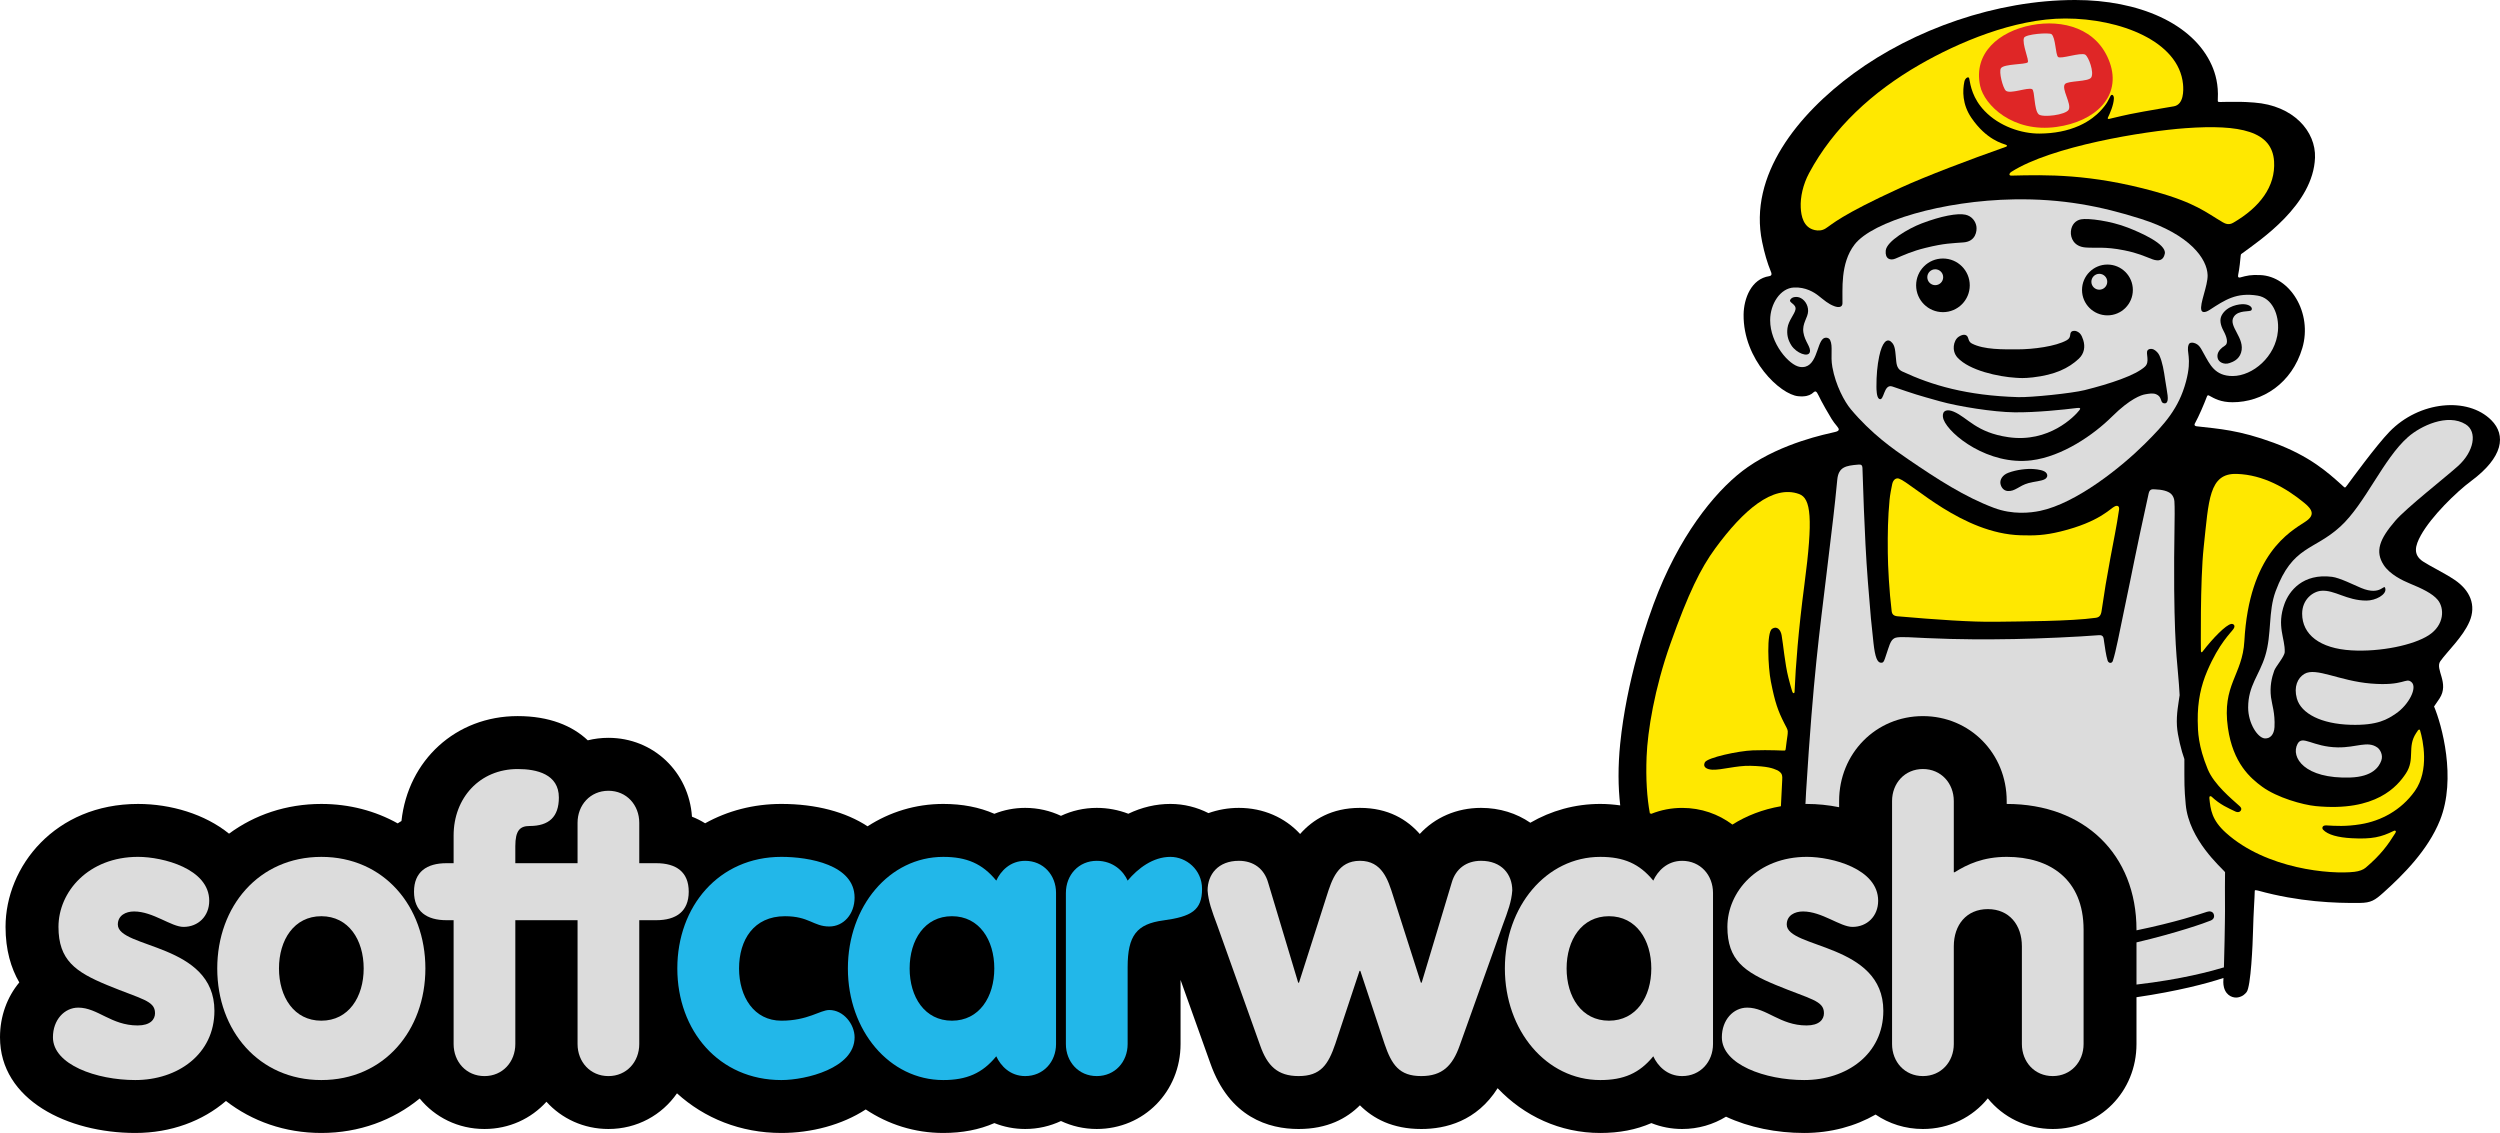
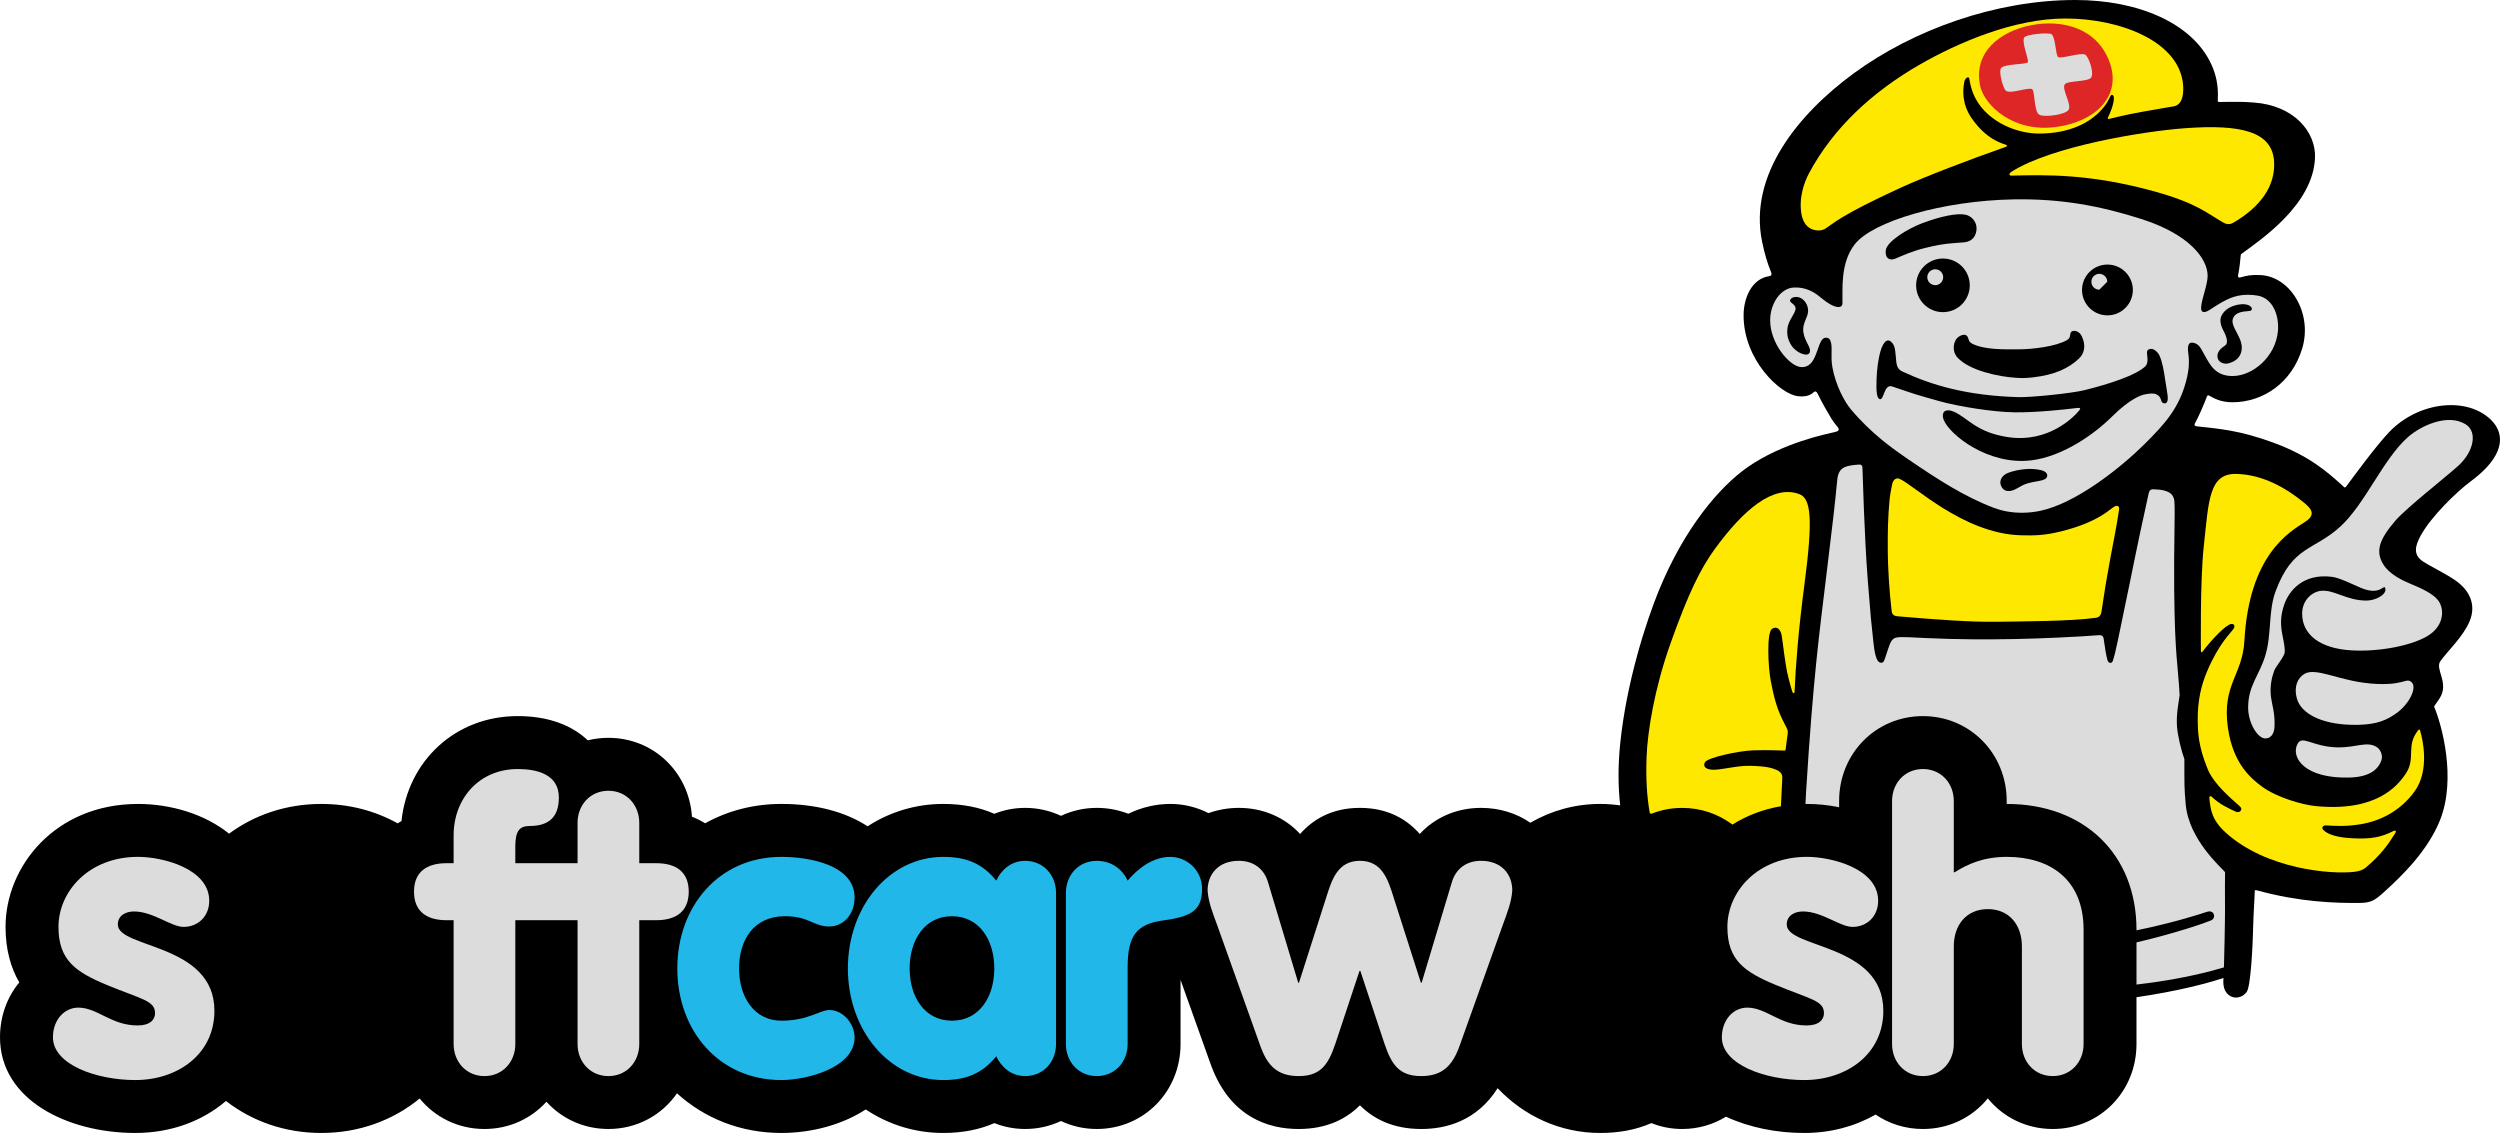
<svg xmlns="http://www.w3.org/2000/svg" version="1.1" baseProfile="basic" id="Ebene_1" x="0px" y="0px" width="200px" height="90.637px" viewBox="0 0 200 90.637" xml:space="preserve">
  <path fill-rule="evenodd" clip-rule="evenodd" d="M197.699,38.475c2.556-1.893,2.811-3.658,1.605-4.863  c-1.89-1.891-5.771-1.527-8.146,0.928c-1.058,1.092-3.067,3.849-3.379,4.269c-0.197,0.263-0.157,0.242-0.435-0.007  c-1.087-0.979-2.546-2.312-5.448-3.381c-2.785-1.026-4.391-1.113-6.155-1.317c-0.203-0.024-0.194-0.143-0.16-0.207  c0.355-0.651,0.72-1.516,0.984-2.202c0.043-0.113,0.13-0.067,0.177-0.041c0.414,0.228,0.915,0.525,1.861,0.525  c2.39,0,4.75-1.509,5.584-4.339c0.824-2.791-0.964-5.743-3.375-5.836c-0.756-0.029-1.038,0.039-1.602,0.193  c-0.093,0.025-0.199-0.001-0.161-0.187c0.122-0.592,0.17-1.197,0.207-1.559c0.008-0.072,0.012-0.105,0.07-0.149  c1.495-1.1,5.735-3.917,5.875-7.69c0.077-2.083-1.711-4.179-4.875-4.409c-0.49-0.035-0.772-0.052-1.087-0.056  c-0.984-0.016-1.018,0.01-1.596,0.012c-0.221,0.001-0.23,0-0.218-0.233c0.063-1.154-0.191-2.045-0.483-2.702  C175.438,1.85,171.064,0,166.018,0c-6.312,0-12.915,2.349-17.723,5.871c-4.429,3.246-8.435,8.134-7.323,13.485  c0.191,0.921,0.409,1.668,0.699,2.377c0.026,0.062,0.154,0.317-0.135,0.361c-1.431,0.214-2.033,1.787-2.048,3.071  c-0.042,3.616,2.943,6.395,4.361,6.532c1.159,0.113,1.197-0.457,1.414-0.372c0.153,0.061,0.22,0.397,0.771,1.347  c0.448,0.77,0.556,0.991,0.938,1.441c0.181,0.213,0.206,0.357-0.151,0.442c-0.742,0.177-4.186,0.86-6.993,2.807  c-2.232,1.547-5.08,4.865-7.151,9.957c-0.987,2.427-2.562,7.254-3.06,12.168c-0.185,1.822-0.171,3.465,0.001,4.945  c-0.514-0.07-1.041-0.117-1.598-0.117c-2.036,0-3.935,0.543-5.593,1.505c-1.095-0.752-2.446-1.189-3.945-1.189  c-1.955,0-3.687,0.77-4.901,2.086c-1.011-1.148-2.519-2.086-4.786-2.086c-2.265,0-3.773,0.939-4.785,2.088  c-1.215-1.318-2.948-2.088-4.902-2.088c-0.867,0-1.683,0.152-2.432,0.419c-0.917-0.466-1.95-0.735-3.045-0.735  c-1.156,0-2.293,0.269-3.365,0.785c-0.79-0.305-1.643-0.469-2.524-0.469c-1.032,0-1.999,0.231-2.864,0.637  c-0.866-0.406-1.832-0.637-2.864-0.637c-0.863,0-1.696,0.164-2.465,0.473c-1.21-0.529-2.568-0.789-4.088-0.789  c-2.228,0-4.292,0.651-6.055,1.79c-1.739-1.139-4.101-1.79-6.896-1.79c-2.243,0-4.313,0.556-6.099,1.548  c-0.329-0.203-0.679-0.382-1.053-0.528c-0.241-3.575-3.09-6.308-6.685-6.308c-0.571,0-1.124,0.069-1.65,0.2  c-1.232-1.167-3.08-1.939-5.607-1.939c-4.952,0-8.773,3.535-9.299,8.394c-0.105,0.057-0.199,0.128-0.3,0.19  c-1.788-0.998-3.862-1.556-6.11-1.556c-2.806,0-5.338,0.871-7.384,2.378c-1.927-1.56-4.646-2.378-7.28-2.378  c-6.634,0-10.599,5.001-10.599,9.836c0,1.851,0.437,3.299,1.1,4.443C0.579,79.753,0,81.285,0,82.984  c0,5.025,5.442,7.653,10.819,7.653c2.868,0,5.393-0.96,7.258-2.56c2.087,1.62,4.711,2.56,7.629,2.56  c3.031,0,5.746-1.018,7.869-2.757c1.221,1.499,3.073,2.439,5.182,2.439c1.984,0,3.74-0.833,4.958-2.179  c1.216,1.346,2.974,2.179,4.958,2.179c2.296,0,4.283-1.118,5.486-2.854c2.188,1.993,5.084,3.172,8.35,3.172  c2.393,0,4.855-0.645,6.75-1.882c1.794,1.198,3.912,1.882,6.201,1.882c1.521,0,2.879-0.26,4.089-0.79  c0.77,0.308,1.601,0.472,2.464,0.472c1.032,0,1.999-0.231,2.864-0.637c0.865,0.406,1.832,0.637,2.864,0.637  c3.759,0,6.703-2.986,6.703-6.796v-5.128l2.38,6.662c1.531,4.35,4.687,5.263,7.063,5.263c2.309,0,3.857-0.845,4.906-1.897  c1.047,1.051,2.597,1.897,4.908,1.897c1.956,0,4.438-0.625,6.109-3.264c2.117,2.229,4.993,3.582,8.209,3.582  c1.52,0,2.878-0.26,4.089-0.79c0.769,0.308,1.6,0.472,2.462,0.472c1.298,0,2.494-0.363,3.51-0.985  c1.844,0.863,4.053,1.303,6.251,1.303c2.141,0,4.087-0.539,5.716-1.473c1.071,0.731,2.37,1.155,3.785,1.155  c2.115,0,3.973-0.946,5.192-2.451c1.22,1.505,3.077,2.451,5.193,2.451c3.757,0,6.701-2.986,6.701-6.796v-3.746  c3.265-0.478,5.664-1.105,6.958-1.541c-0.012,0.165-0.034,0.486,0.041,0.759c0.196,0.721,0.796,0.859,1.116,0.797  c0.407-0.08,0.576-0.288,0.689-0.419c0.351-0.407,0.498-3.925,0.519-4.88c0.034-1.482,0.133-2.715,0.137-3.175  c0.005-0.057-0.043-0.155,0.26-0.072c3.282,0.909,6.189,1.011,8.146,0.988c0.897-0.011,1.198-0.206,1.9-0.837  c1.528-1.375,3.548-3.364,4.515-5.782c1.336-3.338,0.136-7.66-0.475-9.097c0.213-0.304,0.277-0.398,0.436-0.639  c0.814-1.239-0.391-2.341,0.068-2.987c0.563-0.792,1.808-1.945,2.33-3.168c0.556-1.295,0.063-2.5-1.21-3.35  c-0.816-0.544-1.979-1.104-2.512-1.459c-0.814-0.543-0.628-1.256-0.17-2.088C194.505,41.312,196.505,39.36,197.699,38.475  L197.699,38.475z" />
  <path fill-rule="evenodd" clip-rule="evenodd" fill="#FFE800" d="M193.609,58.442c-0.014-0.046-0.021-0.072-0.062-0.076  c-0.03-0.003-0.07,0.01-0.11,0.064c-0.07,0.093-0.093,0.136-0.152,0.227c-0.734,1.112-0.052,2.063-0.814,3.219  c-0.672,1.016-2.376,3.078-7.204,2.613c-1.051-0.102-3.095-0.677-4.289-1.548c-0.938-0.686-2.339-1.876-2.744-4.71  c-0.495-3.459,1.165-4.211,1.315-6.944c0.385-6.97,3.646-8.744,4.878-9.552c0.779-0.511,0.593-0.95-0.079-1.5  c-1.452-1.191-3.283-2.251-5.398-2.322c-2.247-0.075-2.246,2.098-2.654,5.857c-0.294,2.712-0.223,8.27-0.223,8.27  s0,0.106,0.032,0.132c0.032,0.025,0.07-0.006,0.089-0.032c0.843-1.098,1.883-2.151,2.303-2.224c0.16-0.027,0.374,0.11,0.187,0.391  c-0.214,0.32-1.149,1.137-2.102,3.365c-0.505,1.182-0.781,2.427-0.764,3.988c0.01,0.876,0.036,2.012,0.798,3.87  c0.502,1.226,1.896,2.364,2.561,2.966c0.104,0.093,0.19,0.221,0.063,0.382c-0.073,0.092-0.229,0.131-0.402,0.047  c-0.595-0.288-1.217-0.538-1.918-1.199c-0.032-0.031-0.083-0.042-0.123-0.021c-0.04,0.021-0.056,0.063-0.048,0.147  c0.093,0.923,0.191,1.752,1.323,2.771c3.236,2.912,8.393,3.346,10.285,3.123c0.385-0.045,0.708-0.169,0.894-0.328  c1.211-1.029,1.776-1.811,2.371-2.767c0.054-0.088,0.062-0.128,0.029-0.169c-0.045-0.056-0.103-0.035-0.181,0.004  c-0.958,0.471-1.7,0.664-3.346,0.572c-1.069-0.059-1.9-0.271-2.279-0.684c-0.11-0.12-0.07-0.36,0.266-0.341  c0.732,0.042,1.548,0.101,2.743-0.094c1.61-0.263,3.226-1.103,4.328-2.647C194.371,61.627,193.836,59.188,193.609,58.442  L193.609,58.442z" />
  <path fill-rule="evenodd" clip-rule="evenodd" fill="#DCDCDC" d="M182.05,47.299c-0.608,1.639-0.294,3.417-0.837,5.183  c-0.472,1.532-1.361,2.375-1.361,4.116c0.001,1.269,0.755,2.415,1.312,2.472c0.435,0.047,0.765-0.3,0.796-0.903  c0.056-1.124-0.203-1.786-0.28-2.387c-0.107-0.839,0.052-1.564,0.258-2.129c0.122-0.336,0.824-1.126,0.839-1.484  c0.043-1.097-0.667-2.065-0.022-3.849c0.375-1.038,1.468-2.466,3.808-2.172c0.61,0.077,1.754,0.65,2.322,0.889  c1.651,0.694,1.855-0.459,1.945,0.083c0.075,0.451-0.77,0.928-1.516,0.928c-1.587,0-2.539-0.869-3.613-0.783  c-0.665,0.054-1.526,0.688-1.529,1.827c-0.003,1.679,1.425,2.792,3.942,2.939c2.331,0.136,4.971-0.422,6.184-1.21  c1.267-0.822,1.267-2.163,0.724-2.825c-0.431-0.525-1.297-0.926-2.223-1.307c-0.577-0.238-1.607-0.724-2.102-1.485  c-0.71-1.089-0.343-2.067,0.936-3.551c0.874-1.015,4.012-3.472,5.007-4.368c1.274-1.145,1.581-2.739,0.613-3.338  c-1.457-0.903-3.615,0.139-4.612,1.018c-1.98,1.744-3.421,5.331-5.4,7.149C185.105,44.074,183.408,43.634,182.05,47.299  L182.05,47.299z" />
  <path fill-rule="evenodd" clip-rule="evenodd" fill="#DCDCDC" d="M183.748,55.876c0.339,1.222,1.974,2.037,4.281,2.107  c2.197,0.068,2.979-0.45,3.64-0.896c1.038-0.703,1.759-2.107,1.238-2.528c-0.466-0.377-0.575,0.345-3.24,0.124  c-2.522-0.208-4.38-1.318-5.308-0.775C183.808,54.229,183.489,54.946,183.748,55.876L183.748,55.876z" />
  <path fill-rule="evenodd" clip-rule="evenodd" fill="#DCDCDC" d="M183.802,59.513c-0.564,1.07,0.556,2.812,4.222,2.688  c1.786-0.061,2.296-0.849,2.478-1.346c0.175-0.481-0.122-0.917-0.305-1.049c-0.793-0.57-1.664,0.007-3.176-0.016  C184.992,59.757,184.195,58.768,183.802,59.513L183.802,59.513z" />
  <path fill-rule="evenodd" clip-rule="evenodd" fill="#FFE800" d="M164.856,42.517c-1.307,0.323-2.124,0.336-3.208,0.305  c-4.649-0.136-8.695-4.169-9.726-4.531c-0.213-0.075-0.459,0.052-0.544,0.43c-0.074,0.333-0.178,0.894-0.213,1.267  c-0.134,1.434-0.155,2.63-0.141,4.226c0.009,1.108,0.115,3.085,0.309,4.674c0.029,0.242,0.147,0.386,0.47,0.415  c3.092,0.269,5.907,0.467,7.858,0.438c2.021-0.031,5.988-0.034,7.996-0.316c0.252-0.036,0.411-0.148,0.468-0.538  c0.261-1.769,0.37-2.418,0.708-4.258c0.259-1.409,0.488-2.462,0.69-3.845c0.047-0.322-0.149-0.357-0.311-0.29  C168.81,40.666,168.01,41.738,164.856,42.517L164.856,42.517z" />
  <path fill-rule="evenodd" clip-rule="evenodd" fill="#DCDCDC" d="M148.365,19.563c-1.168,1.514-0.941,3.666-0.968,4.711  c-0.008,0.323-0.326,0.339-0.638,0.226c-0.512-0.188-0.81-0.476-1.298-0.855c-0.317-0.248-1-0.693-1.952-0.645  c-1.08,0.055-1.894,1.306-1.896,2.612c-0.005,1.856,1.511,3.614,2.382,3.742c1.377,0.202,1.321-1.89,1.875-2.272  c0.173-0.12,0.444-0.077,0.542,0.128c0.24,0.501,0.009,1.224,0.178,2.161c0.264,1.474,0.984,2.779,1.463,3.353  c1.663,1.991,3.415,3.206,4.65,4.051c2.286,1.561,4.494,2.987,6.823,3.858c1.482,0.555,2.898,0.4,3.677,0.238  c2.919-0.611,6.538-3.528,8.389-5.371c1.581-1.574,2.718-2.831,3.29-4.984c0.518-1.948-0.022-2.355,0.214-2.951  c0.059-0.151,0.237-0.181,0.413-0.134c0.43,0.113,0.557,0.435,0.786,0.842c0.493,0.876,0.884,1.814,2.325,1.809  c1.596-0.006,3.437-1.542,3.615-3.604c0.113-1.309-0.458-2.64-1.629-2.829c-1.695-0.274-2.604,0.343-3.826,1.137  c-0.429,0.278-0.622,0.188-0.671,0.024c-0.152-0.5,0.526-1.956,0.5-2.804c-0.038-1.279-1.382-3.239-5.326-4.493  c-3.227-1.026-6.335-1.629-10.176-1.563C155.436,16.048,149.803,17.7,148.365,19.563L148.365,19.563z" />
  <path fill-rule="evenodd" clip-rule="evenodd" fill="#FFE800" d="M165.223,1.48c-4.118,0-8.617,1.948-11.626,3.677  c-3.817,2.193-6.934,5.078-8.868,8.688c-0.493,0.919-0.712,1.935-0.67,2.767c0.033,0.653,0.201,1.588,1.122,1.794  c0.254,0.057,0.573,0.057,0.862-0.125c0.552-0.345,1.146-1.035,5.984-3.251c2.063-0.944,5.489-2.242,8.433-3.281  c0.137-0.048,0.137-0.117,0.004-0.17c-0.25-0.1-1.552-0.387-2.758-2.161c-0.731-1.076-0.707-2.168-0.557-2.888  c0.065-0.308,0.352-0.449,0.388-0.25c0.105,0.588,0.277,1.6,1.234,2.599c1.17,1.222,2.946,1.82,4.409,1.807  c1.146-0.011,2.198-0.201,3.164-0.632c0.861-0.384,1.417-0.896,1.633-1.121c0.617-0.646,0.682-0.922,0.86-1.25  c0.105-0.194,0.284-0.073,0.273,0.202c-0.02,0.52-0.318,1.194-0.483,1.536c-0.039,0.083,0.047,0.105,0.097,0.093  c1.611-0.387,1.923-0.436,2.766-0.591c1.301-0.237,1.914-0.324,2.422-0.418c0.792-0.147,0.779-1.256,0.729-1.776  C174.307,3.294,169.6,1.48,165.223,1.48L165.223,1.48z" />
  <path fill-rule="evenodd" clip-rule="evenodd" d="M161.274,30.223c0.296,0.018,0.631,0.05,1.357-0.033  c1.771-0.204,2.863-0.732,3.674-1.493c0.435-0.408,0.525-0.962,0.353-1.498c-0.139-0.43-0.269-0.597-0.564-0.71  c-0.076-0.029-0.286-0.037-0.373,0.042c-0.196,0.179,0.02,0.461-0.386,0.69c-0.871,0.49-2.67,0.728-3.945,0.728  c-1.137,0-2.667,0.037-3.638-0.466c-0.28-0.145-0.265-0.424-0.348-0.551c-0.135-0.208-0.394-0.189-0.692-0.003  c-0.241,0.149-0.382,0.474-0.408,0.758c-0.022,0.241,0.012,0.61,0.298,0.922C157.548,29.638,159.865,30.139,161.274,30.223  L161.274,30.223z" />
  <path fill-rule="evenodd" clip-rule="evenodd" d="M173.225,30.455c-0.125-0.844-0.224-1.462-0.47-2.016  c-0.084-0.189-0.263-0.379-0.458-0.48c-0.153-0.079-0.407-0.068-0.5,0.084c-0.147,0.241,0.207,0.907-0.196,1.282  c-0.754,0.704-2.791,1.375-4.834,1.886c-1.009,0.252-4.267,0.589-5.307,0.559c-4.123-0.12-6.923-0.954-9.261-2.045  c-0.286-0.134-0.447-0.329-0.497-0.79c-0.092-0.854-0.06-1.299-0.425-1.604c-0.33-0.276-0.701,0.042-0.942,1.18  c-0.149,0.708-0.225,1.523-0.22,2.427c0,0.179,0.006,0.844,0.213,0.971c0.415,0.251,0.341-1.234,1.06-0.988  c1.902,0.651,1.902,0.651,3.813,1.186c1.466,0.41,4.262,0.859,5.949,0.879c1.732,0.021,3.926-0.211,5.006-0.346  c0.284-0.035,0.301,0.038,0.198,0.172c-0.394,0.511-2.446,2.629-5.677,2.164c-2.595-0.374-3.255-1.567-4.379-2.042  c-0.504-0.212-0.757-0.074-0.832,0.104c-0.074,0.176-0.03,0.395,0.021,0.532c0.464,1.214,3.596,3.684,7.029,3.256  c2.482-0.309,4.985-2.051,6.443-3.498c1.459-1.448,2.354-1.731,2.649-1.781c0.287-0.049,0.611-0.116,0.875-0.01  c0.469,0.19,0.34,0.597,0.551,0.7c0.058,0.028,0.177,0.058,0.258,0C173.553,32.047,173.366,31.419,173.225,30.455L173.225,30.455z" />
  <path fill-rule="evenodd" clip-rule="evenodd" d="M162.704,37.525c-0.538-0.044-1.377,0.047-2.041,0.298  c-0.47,0.178-0.687,0.554-0.626,0.88c0.056,0.298,0.263,0.551,0.567,0.577c0.604,0.052,0.908-0.423,1.67-0.632  c0.485-0.134,1.044-0.155,1.329-0.323c0.103-0.061,0.25-0.214,0.138-0.435C163.597,37.609,162.999,37.549,162.704,37.525  L162.704,37.525z" />
  <path fill-rule="evenodd" clip-rule="evenodd" d="M143.933,23.79c0.395,0.13,0.726,0.575,0.716,1.093  c-0.01,0.543-0.492,0.969-0.377,1.715c0.113,0.735,0.616,1.17,0.517,1.563c-0.116,0.462-1.091,0.09-1.486-0.541  c-0.282-0.452-0.368-0.87-0.306-1.369c0.076-0.604,0.585-1.127,0.644-1.505c0.069-0.433-0.568-0.526-0.417-0.774  C143.398,23.686,143.826,23.754,143.933,23.79L143.933,23.79z" />
  <path fill-rule="evenodd" clip-rule="evenodd" d="M178.353,29.048c0.289-0.099,0.755-0.278,0.931-0.833  c0.373-1.176-1.098-2.136-0.568-2.891c0.38-0.543,1.262-0.353,1.392-0.504c0.143-0.168-0.079-0.457-0.601-0.484  c-0.353-0.018-1.359,0.115-1.771,0.889c-0.183,0.345-0.107,0.772,0.147,1.245c0.275,0.509,0.395,1.001,0.118,1.176  c-0.608,0.382-0.643,0.746-0.588,1C177.48,28.97,177.921,29.196,178.353,29.048L178.353,29.048z" />
  <path fill-rule="evenodd" clip-rule="evenodd" fill="#DF2626" d="M162.52,2.01c2.463-0.474,5.276,0.232,6.26,2.992  c0.961,2.696-1.135,4.72-4.255,5.153c-3.491,0.486-5.782-1.748-6.113-3.286C157.852,4.263,159.898,2.514,162.52,2.01L162.52,2.01z" />
  <path fill-rule="evenodd" clip-rule="evenodd" fill="#FFE800" d="M174.846,10.254c-3.331,0.239-10.719,1.443-13.934,3.491  c-0.184,0.117-0.234,0.312,0.007,0.305c2.738-0.068,6.313-0.158,11.451,1.268c3.279,0.91,4.112,1.678,5.45,2.463  c0.213,0.125,0.497,0.237,0.833,0.042c2.114-1.221,3.402-2.895,3.273-4.917C181.772,10.5,179.239,9.939,174.846,10.254  L174.846,10.254z" />
-   <path fill-rule="evenodd" clip-rule="evenodd" d="M166.486,17.546c-0.43,0.08-0.769,0.419-0.815,0.973  c-0.041,0.508,0.233,1.203,1.166,1.279c0.826,0.067,1.527-0.09,3.101,0.227c1.12,0.225,1.606,0.475,2.24,0.712  c0.484,0.181,0.894,0.125,1.007-0.441c0.157-0.788-2.004-1.713-2.935-2.078C168.824,17.66,167.053,17.442,166.486,17.546  L166.486,17.546z" />
  <path fill-rule="evenodd" clip-rule="evenodd" d="M157.237,17.176c0.531,0.116,0.818,0.553,0.876,0.936  c0.056,0.374-0.057,1.2-1.019,1.279c-0.942,0.078-1.505,0.057-3.053,0.439c-1.108,0.274-1.688,0.557-2.408,0.859  c-0.404,0.17-0.838,0.036-0.774-0.642c0.072-0.753,1.821-1.772,2.874-2.173C155.297,17.28,156.603,17.036,157.237,17.176  L157.237,17.176z" />
  <path fill-rule="evenodd" clip-rule="evenodd" d="M154.819,22.813c-0.351,0-0.635-0.285-0.635-0.636  c0-0.351,0.284-0.635,0.635-0.635c0.351,0,0.635,0.284,0.635,0.635C155.455,22.528,155.17,22.813,154.819,22.813L154.819,22.813z   M155.436,20.681c-1.185,0-2.146,0.96-2.146,2.146s0.96,2.145,2.146,2.145c1.184,0,2.145-0.96,2.145-2.145  S156.62,20.681,155.436,20.681L155.436,20.681z" />
-   <path fill-rule="evenodd" clip-rule="evenodd" d="M167.945,23.176c-0.351,0-0.635-0.284-0.635-0.635  c0-0.352,0.285-0.636,0.635-0.636c0.351,0,0.635,0.285,0.635,0.636C168.581,22.892,168.296,23.176,167.945,23.176L167.945,23.176z   M168.595,21.164c-1.122,0-2.033,0.91-2.033,2.033c0,1.122,0.911,2.032,2.033,2.032c1.123,0,2.033-0.91,2.033-2.032  C170.628,22.074,169.718,21.164,168.595,21.164L168.595,21.164z" />
+   <path fill-rule="evenodd" clip-rule="evenodd" d="M167.945,23.176c-0.351,0-0.635-0.284-0.635-0.635  c0-0.352,0.285-0.636,0.635-0.636c0.351,0,0.635,0.285,0.635,0.636L167.945,23.176z   M168.595,21.164c-1.122,0-2.033,0.91-2.033,2.033c0,1.122,0.911,2.032,2.033,2.032c1.123,0,2.033-0.91,2.033-2.032  C170.628,22.074,169.718,21.164,168.595,21.164L168.595,21.164z" />
  <path fill-rule="evenodd" clip-rule="evenodd" fill="#DCDCDC" d="M166.822,4.375c-0.343-0.214-1.984,0.383-2.181,0.178  c-0.206-0.214-0.187-1.527-0.514-1.815c-0.174-0.154-2.092-0.013-2.207,0.288c-0.182,0.475,0.451,1.835,0.295,1.964  c-0.223,0.183-1.882,0.114-2.136,0.462c-0.198,0.27,0.153,1.592,0.386,1.8c0.339,0.303,1.767-0.293,2.104-0.119  c0.231,0.119,0.138,1.65,0.523,2.011c0.3,0.28,2.18,0.053,2.404-0.373c0.246-0.467-0.611-1.671-0.298-2.045  c0.236-0.281,1.874-0.171,2.098-0.526C167.551,5.796,167.088,4.542,166.822,4.375L166.822,4.375z" />
  <path fill-rule="evenodd" clip-rule="evenodd" fill="#DCDCDC" d="M178.004,69.768c-0.306-0.374-2.888-2.588-3.146-5.408  c-0.121-1.328-0.108-1.579-0.108-3.633c-0.237-0.644-0.547-1.887-0.594-2.647c-0.06-0.967,0.136-1.866,0.215-2.467  c-0.126-2.363-0.385-3.083-0.436-8.463c-0.034-3.598,0.085-6.093,0.017-7.054c-0.016-0.226-0.119-0.447-0.263-0.583  c-0.257-0.242-0.746-0.345-1.285-0.365c-0.217-0.009-0.429-0.047-0.512,0.332c-1.169,5.317-1.193,5.69-1.962,9.334  c-0.354,1.676-0.657,3.332-0.905,4.061c-0.075,0.22-0.341,0.205-0.417-0.032c-0.127-0.396-0.216-1.07-0.285-1.536  c-0.039-0.261-0.024-0.523-0.416-0.492c-1.669,0.134-4.765,0.274-6.753,0.309c-2.192,0.037-4.35,0.046-7.054-0.078  c-1.01-0.046-2.121-0.134-2.448-0.028c-0.313,0.102-0.43,0.383-0.594,0.874c-0.164,0.492-0.175,0.542-0.261,0.787  c-0.093,0.265-0.145,0.348-0.316,0.342c-0.297-0.012-0.475-0.433-0.602-1.579c-0.167-1.504-0.229-2.096-0.45-4.922  c-0.299-3.814-0.406-8.643-0.433-9.084c-0.017-0.271-0.142-0.282-0.345-0.266c-0.999,0.083-1.569,0.191-1.669,1.205  c-0.255,2.607-0.306,2.919-0.866,7.587c-0.55,4.59-1.052,8.079-1.629,17.379c-0.018,0.279-0.034,0.613-0.05,0.978  c0.038,0,0.075-0.003,0.114-0.003c0.86,0,1.729,0.09,2.578,0.261v-0.492c0-3.811,2.944-6.796,6.703-6.796  c3.759,0,6.704,2.986,6.704,6.797v0.23c0.002,0,0.005,0,0.007,0c6.207,0,10.376,4.042,10.376,10.059v0.052  c3.076-0.631,5.166-1.325,5.636-1.48c0.206-0.068,0.457-0.047,0.545,0.187c0.037,0.094,0.089,0.365-0.229,0.504  c-0.429,0.186-2.745,0.999-5.952,1.754v3.373c3.617-0.42,5.924-1.056,6.995-1.375c0.049-1.439,0.065-3.009,0.078-3.661  C178.016,72.597,177.981,71.556,178.004,69.768L178.004,69.768z" />
  <path fill-rule="evenodd" clip-rule="evenodd" fill="#FFE800" d="M132.108,65.104c0.769-0.308,1.601-0.472,2.463-0.472  c1.523,0,2.908,0.497,4.022,1.334c1.116-0.703,2.416-1.214,3.88-1.468c0.027-0.512,0.061-1.175,0.104-2.09  c0.004-0.098,0.033-0.344-0.068-0.515c-0.075-0.124-0.251-0.241-0.334-0.277c-0.362-0.158-0.764-0.317-2.149-0.351  c-1.116-0.027-2.28,0.339-3.027,0.312c-0.423-0.017-0.81-0.193-0.611-0.588c0.192-0.385,2.705-0.92,3.833-0.96  c1.393-0.052,2.513,0.033,2.569,0.015c0.062-0.02,0.065-0.133,0.076-0.209c0.097-0.676,0.031-0.352,0.133-0.998  c0.013-0.079,0.025-0.228,0.021-0.344c-0.005-0.142-0.158-0.399-0.263-0.604c-0.519-1.016-0.759-1.69-1.089-3.373  c-0.226-1.154-0.349-3.922,0.098-4.212c0.4-0.261,0.686,0.092,0.762,0.508c0.127,0.703,0.265,2.309,0.543,3.395  c0.109,0.428,0.171,0.66,0.277,1.016c0.051,0.169,0.085,0.238,0.157,0.229c0.076-0.008,0.063-0.161,0.068-0.271  c0.079-1.839,0.292-4.714,0.781-8.423c0.702-5.318,0.523-6.888-0.424-7.235c-2.104-0.769-4.484,1.309-6.704,4.339  c-1.176,1.606-2.149,3.575-3.592,7.631c-1.276,3.588-1.826,6.994-1.907,9.046c-0.07,1.796,0.033,3.283,0.26,4.524  C132.026,65.075,132.068,65.087,132.108,65.104L132.108,65.104z" />
  <path fill-rule="evenodd" clip-rule="evenodd" fill="#DCDCDC" d="M97.369,73.995c-0.414-1.109-0.698-1.87-0.762-2.754  c0-1.298,0.855-2.376,2.501-2.376c1.171,0,2.026,0.634,2.342,1.742l2.406,8.009h0.063l2.215-6.934  c0.414-1.298,0.887-2.817,2.661-2.817c1.773,0,2.249,1.519,2.658,2.817l2.217,6.934h0.063l2.406-8.009  c0.316-1.107,1.171-1.742,2.343-1.742c1.646,0,2.5,1.078,2.5,2.376c-0.063,0.884-0.347,1.645-0.759,2.754l-3.45,9.654  c-0.571,1.615-1.394,2.437-3.072,2.437c-1.774,0-2.374-0.917-2.945-2.595l-1.931-5.823h-0.063l-1.931,5.823  c-0.57,1.678-1.171,2.595-2.944,2.595c-1.678,0-2.501-0.821-3.07-2.437L97.369,73.995L97.369,73.995z" />
-   <path fill-rule="evenodd" clip-rule="evenodd" fill="#DCDCDC" d="M125.328,77.476c0,2.278,1.205,4.179,3.388,4.179  c2.185,0,3.388-1.901,3.388-4.179c0-2.279-1.203-4.179-3.388-4.179C126.533,73.297,125.328,75.198,125.328,77.476L125.328,77.476z   M137.041,83.523c0,1.423-1.012,2.563-2.469,2.563c-1.203,0-1.96-0.821-2.31-1.583c-1.108,1.361-2.374,1.901-4.241,1.901  c-4.305,0-7.631-3.957-7.631-8.927c0-4.971,3.326-8.927,7.631-8.927c1.867,0,3.133,0.539,4.241,1.899  c0.35-0.76,1.106-1.583,2.31-1.583c1.458,0,2.469,1.141,2.469,2.564V83.523L137.041,83.523z" />
  <path fill-rule="evenodd" clip-rule="evenodd" fill="#DCDCDC" d="M139.774,80.61c1.553,0,2.628,1.426,4.748,1.426  c1.014,0,1.394-0.475,1.394-0.982c0-1.012-1.076-1.107-3.832-2.248c-2.53-1.046-3.893-1.994-3.893-4.654  c0-2.818,2.406-5.603,6.363-5.603c1.994,0,5.698,0.95,5.698,3.513c0,1.235-0.887,2.09-2.055,2.09c-0.982,0-2.44-1.235-3.959-1.235  c-0.664,0-1.299,0.318-1.299,1.046c0,1.931,7.727,1.488,7.727,6.901c0,3.481-2.947,5.54-6.333,5.54c-3.102,0-6.585-1.235-6.585-3.42  C137.748,81.592,138.667,80.61,139.774,80.61L139.774,80.61z" />
  <path fill-rule="evenodd" clip-rule="evenodd" fill="#DCDCDC" d="M151.365,64.085c0-1.423,1.011-2.563,2.469-2.563  c1.456,0,2.47,1.14,2.47,2.563v5.698h0.064c1.011-0.634,2.278-1.234,4.177-1.234c3.42,0,6.142,1.773,6.142,5.826v9.148  c0,1.423-1.015,2.563-2.467,2.563c-1.458,0-2.469-1.14-2.469-2.563v-7.82c0-1.708-1.014-2.974-2.725-2.974  c-1.709,0-2.722,1.267-2.722,2.974v7.82c0,1.423-1.014,2.563-2.47,2.563c-1.458,0-2.469-1.14-2.469-2.563V64.085L151.365,64.085z" />
  <path fill-rule="evenodd" clip-rule="evenodd" fill="#DCDCDC" d="M6.26,80.61c1.553,0,2.628,1.426,4.75,1.426  c1.012,0,1.392-0.475,1.392-0.982c0-1.012-1.075-1.107-3.829-2.248c-2.533-1.046-3.895-1.994-3.895-4.654  c0-2.818,2.408-5.603,6.365-5.603c1.992,0,5.696,0.95,5.696,3.513c0,1.235-0.884,2.09-2.056,2.09c-0.982,0-2.44-1.235-3.958-1.235  c-0.664,0-1.298,0.318-1.298,1.046c0,1.931,7.727,1.488,7.727,6.901c0,3.481-2.945,5.54-6.333,5.54c-3.102,0-6.585-1.235-6.585-3.42  C4.233,81.592,5.152,80.61,6.26,80.61L6.26,80.61z" />
-   <path fill-rule="evenodd" clip-rule="evenodd" fill="#DCDCDC" d="M22.318,77.476c0,2.278,1.205,4.179,3.388,4.179  c2.185,0,3.388-1.901,3.388-4.179c0-2.279-1.203-4.179-3.388-4.179C23.523,73.297,22.318,75.198,22.318,77.476L22.318,77.476z   M34.031,77.476c0,4.971-3.322,8.928-8.324,8.928c-5,0-8.327-3.957-8.327-8.927c0-4.971,3.327-8.927,8.327-8.927  C30.709,68.549,34.031,72.506,34.031,77.476L34.031,77.476z" />
  <path fill-rule="evenodd" clip-rule="evenodd" fill="#DCDCDC" d="M52.503,69.056h-1.362v-3.229c0-1.425-1.012-2.565-2.467-2.565  c-1.458,0-2.47,1.14-2.47,2.565l0,3.229h-0.571c-0.596,0-2.448,0-3.044,0h-1.364v-1.362c0-1.267,0.382-1.614,1.142-1.614  c1.55,0,2.342-0.728,2.342-2.279c0-1.869-1.771-2.278-3.292-2.278c-3.038,0-5.128,2.311-5.128,5.317v2.216H35.72  c-1.584,0-2.599,0.696-2.599,2.279c0,1.583,1.015,2.281,2.599,2.281h0.569v9.908c0,1.423,1.015,2.563,2.47,2.563  c1.456,0,2.467-1.14,2.467-2.563v-9.908h4.979v9.908c0,1.423,1.011,2.563,2.469,2.563c1.456,0,2.467-1.14,2.467-2.563v-9.908h1.362  c1.583,0,2.596-0.698,2.596-2.281C55.1,69.751,54.086,69.056,52.503,69.056L52.503,69.056z" />
  <path fill-rule="evenodd" clip-rule="evenodd" fill="#22B7E9" d="M62.51,68.549c2.217,0,5.857,0.634,5.857,3.26  c0,1.331-0.887,2.31-2.025,2.31c-1.267,0-1.615-0.822-3.545-0.822c-2.501,0-3.672,1.901-3.672,4.179  c0,2.278,1.203,4.179,3.386,4.179c2.122,0,3.104-0.855,3.832-0.855c1.139,0,2.025,1.14,2.025,2.184c0,2.47-3.895,3.42-5.857,3.42  c-5,0-8.325-3.957-8.325-8.927C54.185,72.506,57.509,68.549,62.51,68.549L62.51,68.549z" />
  <path fill-rule="evenodd" clip-rule="evenodd" fill="#22B7E9" d="M72.771,77.476c0,2.278,1.203,4.179,3.385,4.179  c2.186,0,3.388-1.901,3.388-4.179c0-2.279-1.202-4.179-3.388-4.179C73.974,73.297,72.771,75.198,72.771,77.476L72.771,77.476z   M84.483,83.523c0,1.423-1.014,2.563-2.469,2.563c-1.203,0-1.962-0.821-2.313-1.583c-1.107,1.361-2.374,1.901-4.241,1.901  c-4.305,0-7.629-3.957-7.629-8.927c0-4.971,3.324-8.927,7.629-8.927c1.867,0,3.133,0.539,4.241,1.899  c0.35-0.76,1.109-1.583,2.313-1.583c1.456,0,2.469,1.141,2.469,2.564V83.523L84.483,83.523z" />
  <path fill-rule="evenodd" clip-rule="evenodd" fill="#22B7E9" d="M85.272,71.43c0-1.423,1.014-2.564,2.47-2.564  c1.33,0,2.153,0.855,2.469,1.583c0.824-0.981,2.026-1.899,3.42-1.899c1.264,0,2.533,1.014,2.533,2.564  c0,1.71-0.849,2.216-3.104,2.52c-2.118,0.285-2.849,1.203-2.849,3.736l0,6.153c0,1.423-1.012,2.563-2.47,2.563  c-1.456,0-2.47-1.14-2.47-2.563V71.43L85.272,71.43z" />
</svg>